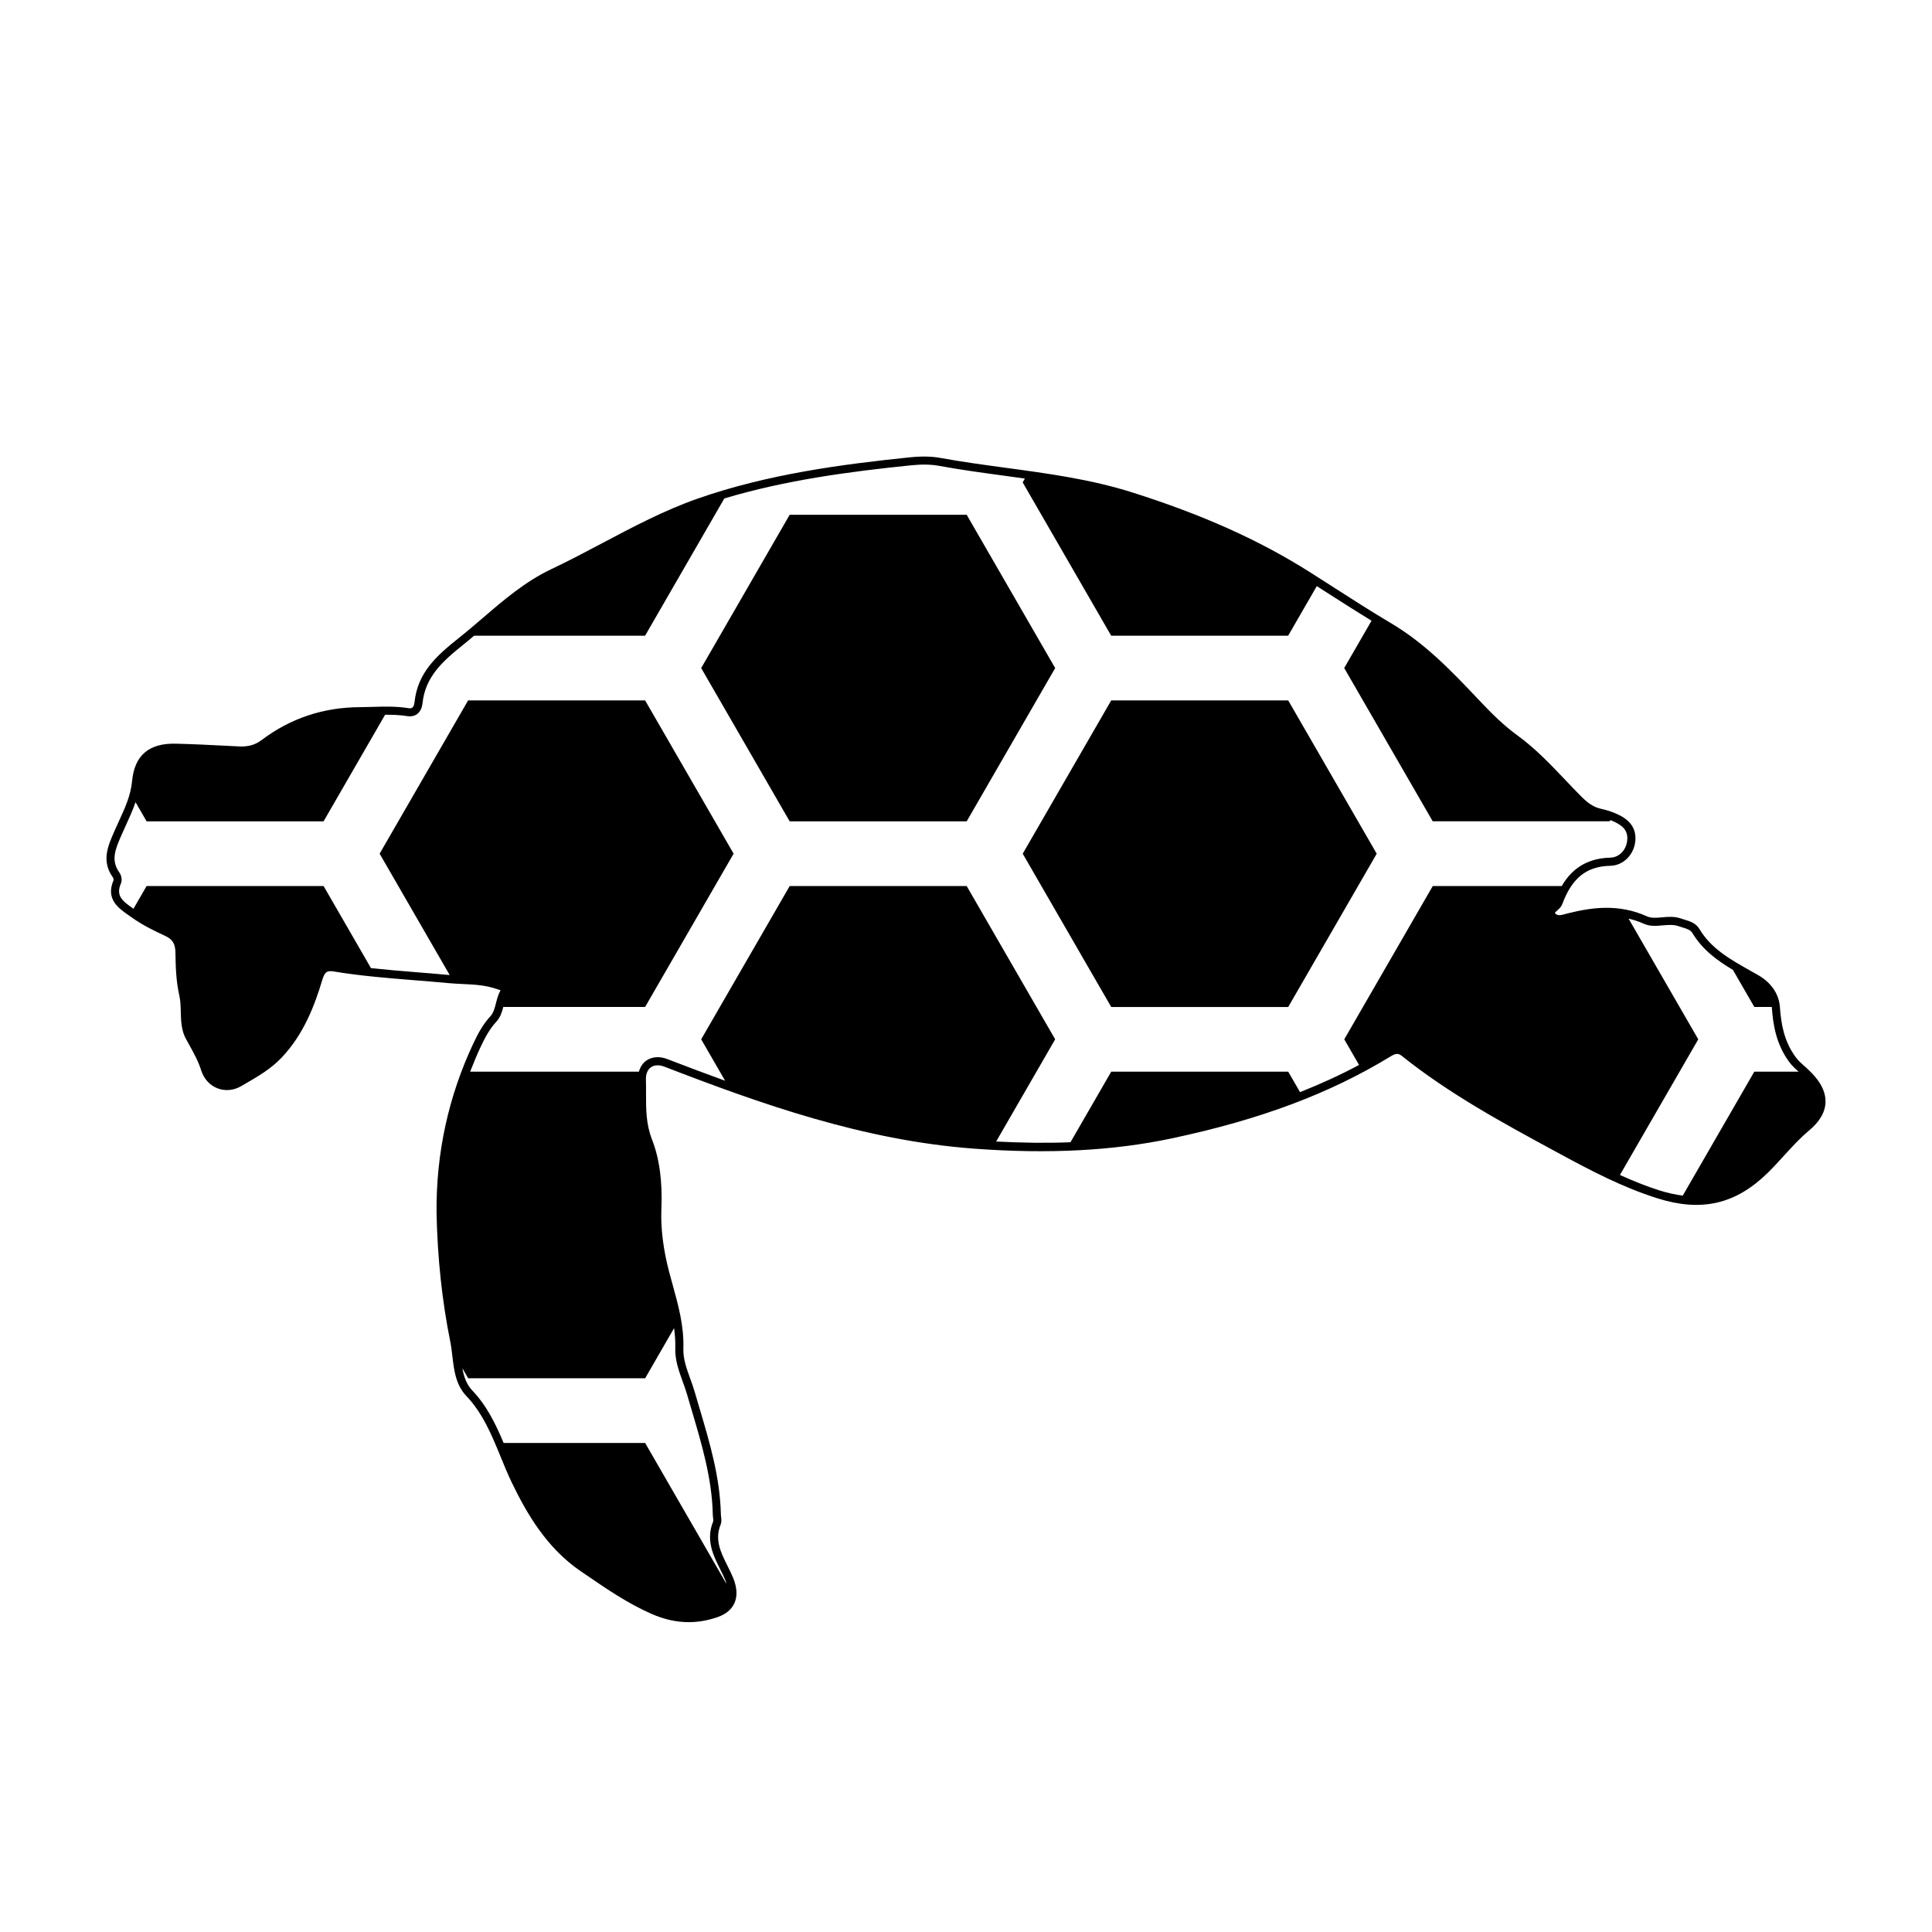
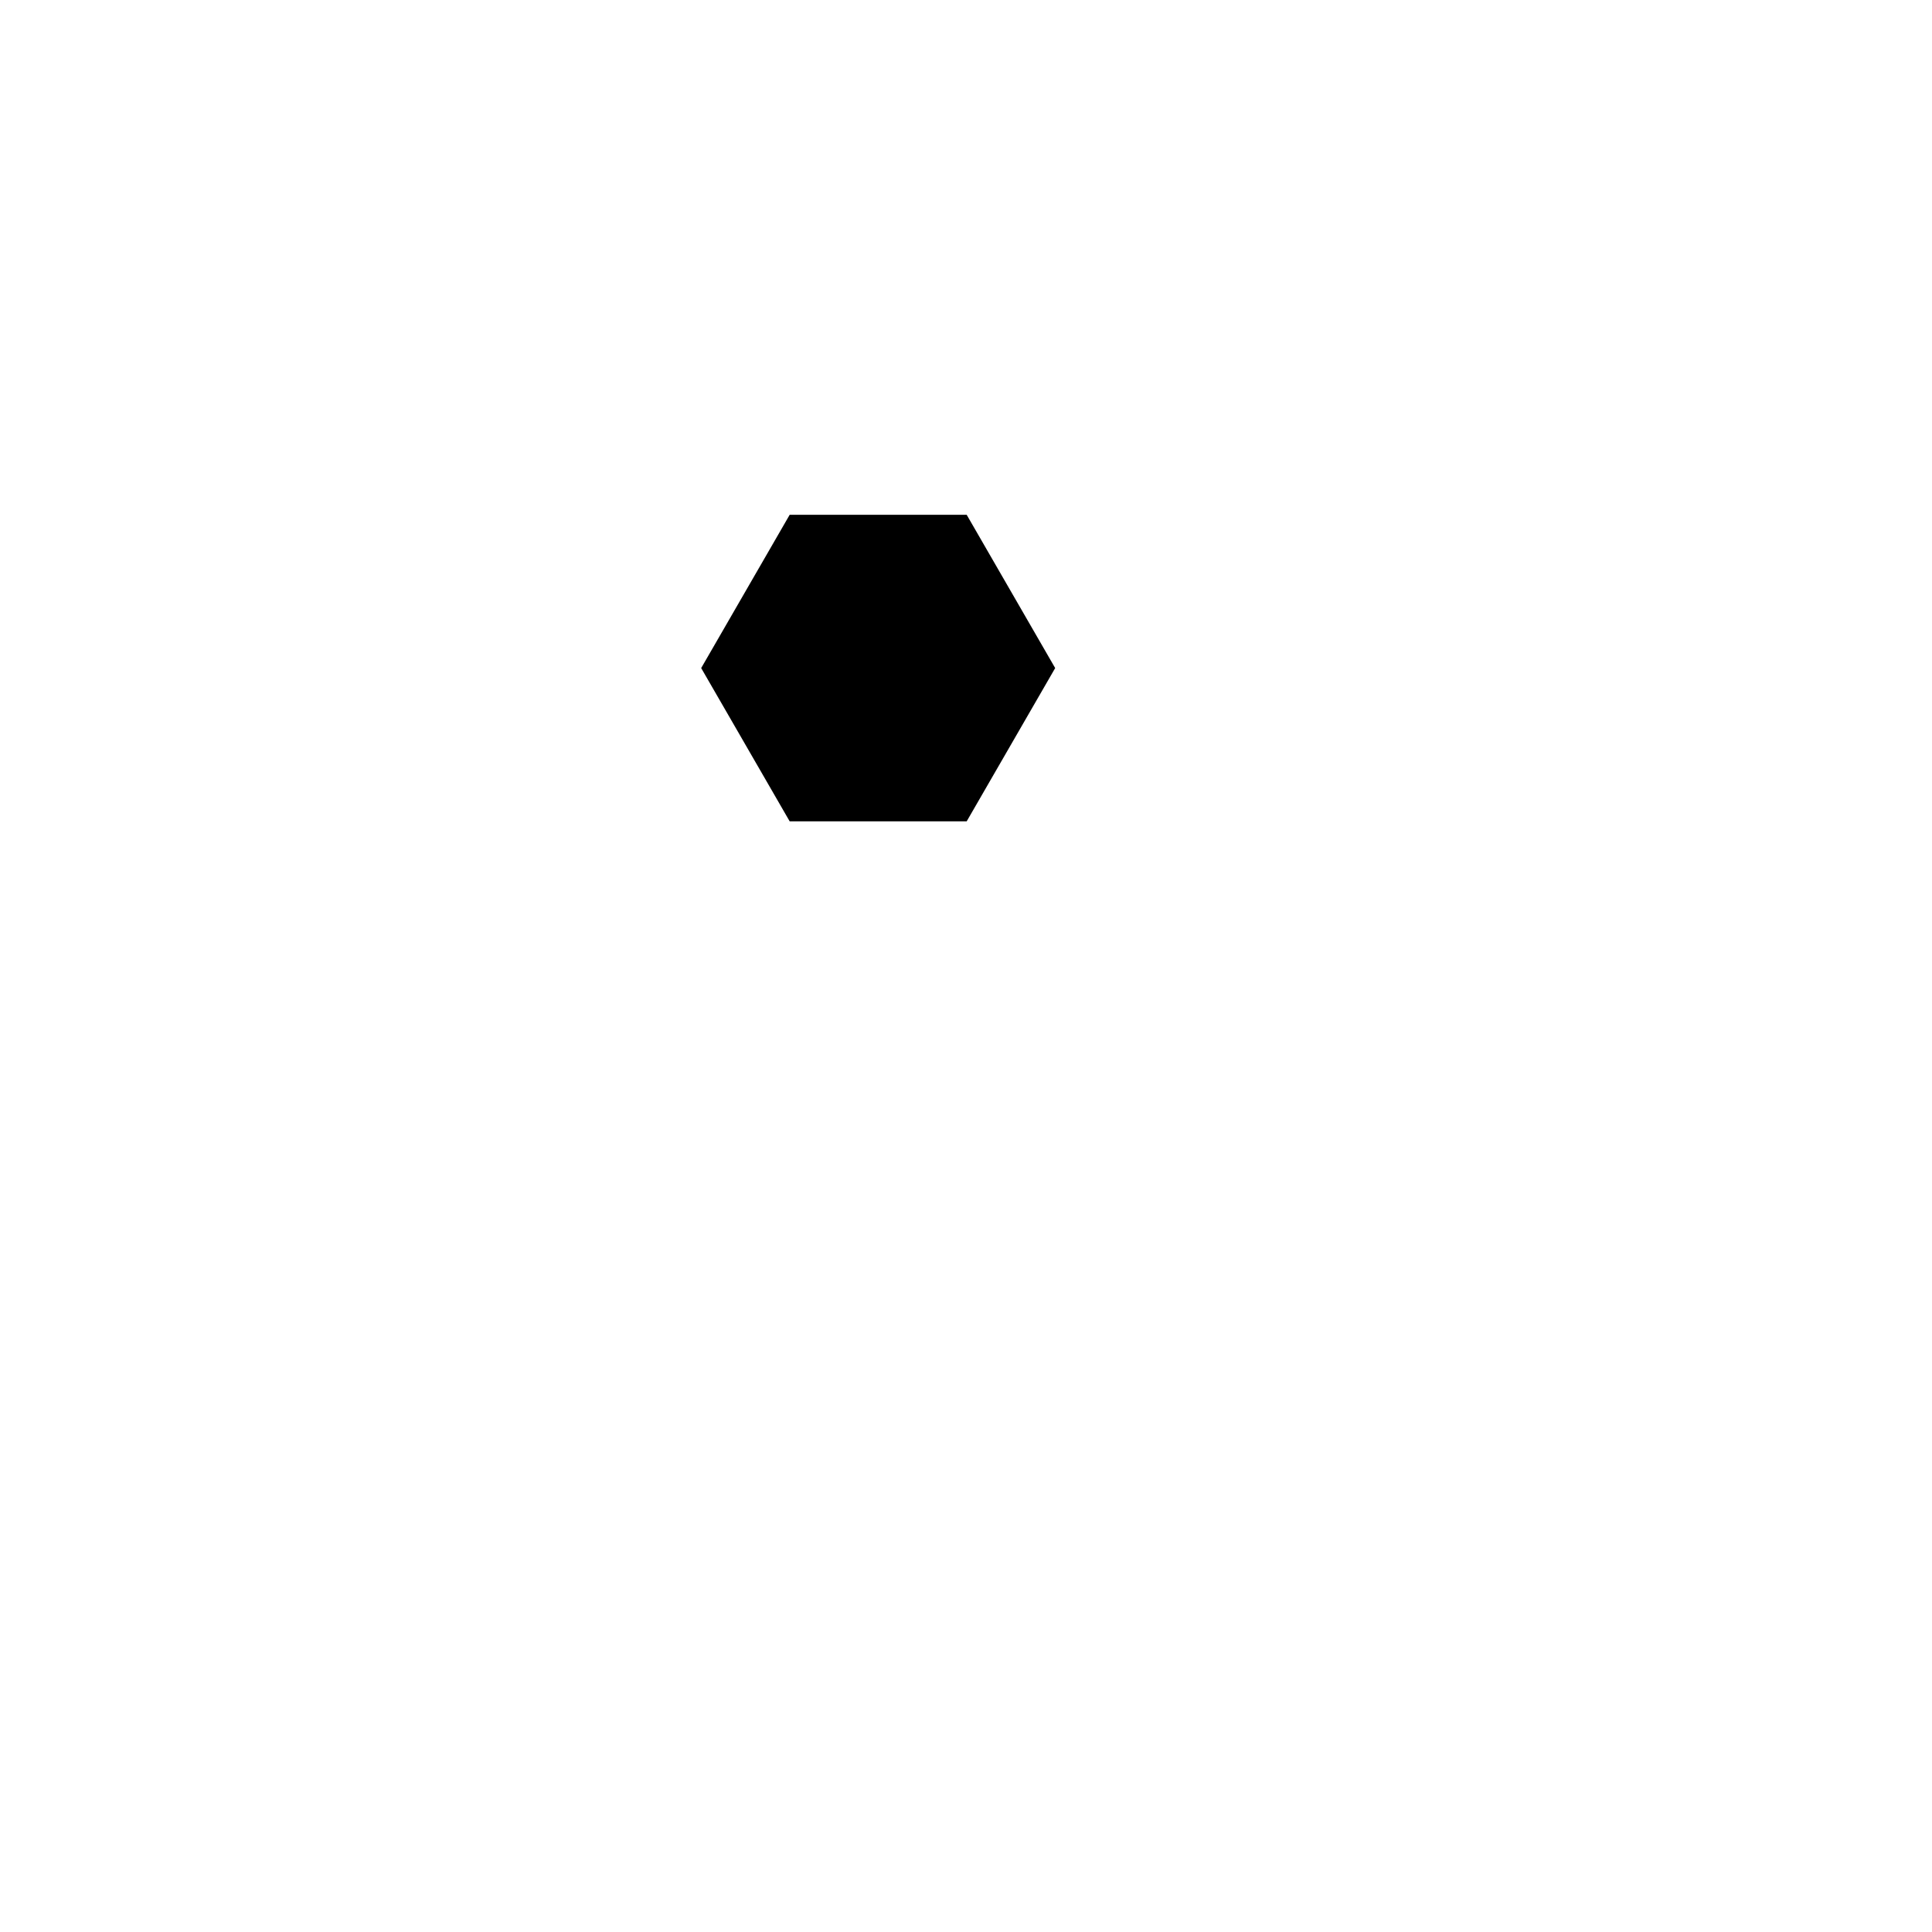
<svg xmlns="http://www.w3.org/2000/svg" fill="#000000" width="800px" height="800px" version="1.1" viewBox="144 144 512 512">
  <g>
-     <path d="m622.89 427.15-0.703-0.629c-0.848-0.746-1.645-1.457-2.328-2.391-3.133-4.269-3.852-8.887-4.164-13.234-0.246-3.469-2.281-6.469-5.731-8.461-0.746-0.43-1.504-0.855-2.258-1.277-5.266-2.965-10.234-5.766-13.363-10.992-0.93-1.555-2.527-2.031-3.941-2.457-0.316-0.098-0.629-0.191-0.934-0.297-1.703-0.605-3.457-0.457-5.008-0.309-1.465 0.129-2.863 0.25-3.977-0.254-7.559-3.426-14.746-2.348-20.793-0.848l-0.676 0.176c-1.559 0.441-2.356 0.586-2.957-0.25 0.051-0.137 0.414-0.457 0.633-0.656 0.488-0.422 1.039-0.91 1.305-1.617 2.609-7.012 6.434-10.066 12.797-10.215 3.551-0.082 6.461-3.16 6.617-7 0.191-4.738-4.043-6.406-6.078-7.207-1.082-0.422-2.18-0.695-3.109-0.906-2.109-0.48-3.637-1.691-5.406-3.484-1.34-1.352-2.648-2.731-3.957-4.109-3.93-4.144-7.996-8.418-12.797-11.902-3.527-2.555-6.66-5.637-10.281-9.484-7.836-8.324-14.535-15.109-23.332-20.305-4.953-2.934-9.891-6.106-14.668-9.172-2.234-1.438-4.461-2.867-6.707-4.285-13.406-8.473-28.359-15.18-47.055-21.105-10.941-3.465-22.391-5.012-33.461-6.508-5.691-0.773-11.582-1.57-17.312-2.617-2.312-0.422-4.914-0.477-7.969-0.176-18.383 1.879-37.93 4.508-56.328 10.934-8.852 3.094-17.227 7.527-25.32 11.812-4.402 2.332-8.961 4.742-13.523 6.902-6.894 3.262-12.605 8.164-18.125 12.906-2.086 1.785-4.172 3.578-6.328 5.289-6.188 4.926-10.992 9.312-11.812 17.152-0.07 0.633-0.277 1.125-0.57 1.348-0.09 0.07-0.359 0.262-1 0.152-3.242-0.531-6.481-0.441-9.625-0.34-1.121 0.031-2.242 0.062-3.367 0.07-9.609 0.051-18.316 2.961-25.883 8.668-1.723 1.301-3.484 1.797-5.742 1.75l-3.695-0.188c-4.383-0.223-8.773-0.441-13.16-0.547-7.32-0.246-11.148 3.07-11.797 9.918-0.363 3.832-1.871 7.09-3.457 10.539-0.406 0.891-0.82 1.789-1.215 2.691l-0.188 0.434c-1.543 3.551-3.301 7.582-0.234 11.828 0.133 0.184 0.223 0.625 0.188 0.758-2.176 5.008 1.348 7.453 3.922 9.238l0.855 0.602c2.883 2.078 6.117 3.633 8.914 4.926 1.965 0.922 2.672 2.082 2.707 4.453 0.055 3.703 0.176 7.625 1.023 11.301 0.316 1.391 0.355 2.84 0.391 4.367 0.062 2.394 0.129 4.875 1.352 7.141l0.836 1.516c1.266 2.273 2.457 4.422 3.227 6.875 0.703 2.223 2.277 3.949 4.32 4.738 2.023 0.789 4.309 0.566 6.289-0.586l1.047-0.609c3.32-1.922 6.754-3.918 9.543-6.828 5.984-6.25 8.852-13.949 10.875-20.652 0.645-2.168 1.254-2.602 3.074-2.289 7.07 1.172 14.297 1.75 21.289 2.312 2.988 0.234 5.977 0.477 8.961 0.762 1.258 0.117 2.527 0.176 3.805 0.242 3.106 0.148 6.035 0.289 8.871 1.254l0.449 0.137c0.203 0.059 0.555 0.168 0.801 0.27-0.613 1.098-0.91 2.262-1.199 3.394-0.34 1.332-0.66 2.594-1.473 3.477-2.023 2.188-3.332 4.684-4.453 7.051-6.672 14.109-9.977 29.273-9.832 45.07v0.012c0.242 11.926 1.473 23.41 3.644 34.137 0.246 1.227 0.395 2.504 0.547 3.785 0.438 3.758 0.891 7.644 3.711 10.602 4.375 4.59 6.75 10.41 9.055 16.035 0.941 2.312 1.918 4.703 3.019 6.981 3.93 8.109 9.172 17.23 18.219 23.41l1.457 0.992c5.434 3.719 11.047 7.566 17.309 10.316 3.336 1.465 6.602 2.195 9.863 2.195 2.559 0 5.113-0.453 7.684-1.348 2.176-0.762 3.66-1.996 4.422-3.676 0.836-1.844 0.727-4.09-0.309-6.66-0.449-1.098-0.988-2.18-1.531-3.266-1.77-3.547-3.445-6.894-1.801-10.918 0.281-0.699 0.195-1.422 0.117-2.055-0.031-0.223-0.059-0.449-0.059-0.664-0.207-9.746-2.965-19.039-5.637-28.031-0.434-1.473-0.871-2.941-1.301-4.418-0.34-1.172-0.758-2.328-1.18-3.488-0.984-2.715-1.914-5.277-1.82-8.035 0.191-5.898-1.344-11.438-2.828-16.797-0.316-1.137-0.629-2.273-0.93-3.414-1.586-6.035-2.277-11.66-2.066-16.707 0.305-7.324-0.508-13.352-2.484-18.422-1.605-4.102-1.594-8.059-1.586-12.246 0-1.199 0.004-2.402-0.031-3.606-0.051-1.484 0.418-2.652 1.309-3.285 0.91-0.645 2.211-0.703 3.578-0.176 25.371 9.797 52.621 19.547 82.133 21.738 19.68 1.453 36.793 0.566 52.34-2.731 23.438-4.969 41.871-11.875 58.004-21.73 1.359-0.832 2.035-0.859 2.961-0.121 12.57 10.066 26.844 17.801 40.648 25.285l1.344 0.727c8.367 4.535 16.629 8.84 25.672 11.703 11.73 3.699 20.777 1.633 29.328-6.754 1.461-1.434 2.848-2.953 4.234-4.477 2.098-2.301 4.266-4.688 6.668-6.691 2.848-2.367 4.324-4.91 4.383-7.551 0.078-2.93-1.52-5.848-4.883-8.918zm-300.25 68.816c0.227 1.738 0.375 3.488 0.316 5.289-0.102 3.168 0.945 6.047 1.953 8.836 0.402 1.113 0.809 2.223 1.137 3.352 0.43 1.48 0.867 2.957 1.305 4.434 2.629 8.852 5.348 18.008 5.543 27.465 0.004 0.285 0.039 0.582 0.078 0.879 0.043 0.375 0.098 0.801 0.02 0.988-2.008 4.922 0.055 9.043 1.871 12.68 0.523 1.039 1.039 2.07 1.461 3.121 0.102 0.25 0.094 0.445 0.172 0.684l-21.527-37.289h-37.5c-2.066-4.914-4.406-9.82-8.32-13.926-1.543-1.617-2.207-3.668-2.621-5.887l1.539 2.664h46.906zm224.51-117.16h-23.453l-23.453 40.625 3.922 6.793c-4.945 2.641-10.152 5.027-15.645 7.203l-3.133-5.426h-35.93l-10.973 0.004-10.801 18.703c-6.258 0.254-12.844 0.16-19.695-0.191l15.641-27.09-23.453-40.621h-46.902l-8.68 15.035-14.773 25.586 6.336 10.977c-5.176-1.879-10.301-3.801-15.328-5.742-2.035-0.793-4.074-0.641-5.586 0.43-0.961 0.684-1.59 1.699-1.926 2.91h-44.723c0.879-2.269 1.812-4.523 2.859-6.742 1.043-2.215 2.262-4.535 4.09-6.519 1.051-1.141 1.48-2.516 1.836-3.887h37.582l23.453-40.621-23.453-40.621h-46.906l-23.453 40.621 18.566 32.16c-0.086-0.008-0.172-0.008-0.254-0.016-2.996-0.285-5.996-0.527-9-0.762-3.824-0.305-7.715-0.645-11.609-1.059l-12.555-21.75h-46.902l-3.477 6.019-0.141-0.098c-2.883-2.004-4.582-3.391-3.18-6.621 0.395-0.891 0.098-2.156-0.41-2.863-2.352-3.262-1.047-6.254 0.457-9.723l0.191-0.434c0.383-0.895 0.793-1.777 1.195-2.656 0.871-1.887 1.738-3.816 2.43-5.852l2.93 5.078h46.906l16.305-28.242c1.969-0.008 3.922 0.047 5.867 0.363 1.301 0.203 2.148-0.191 2.641-0.562 0.781-0.602 1.266-1.574 1.402-2.828 0.734-7.012 5.227-11.094 11.016-15.703 0.906-0.719 1.773-1.484 2.66-2.223h45.316l20.992-36.363c16.32-4.902 33.375-7.144 49.539-8.793 2.844-0.289 5.258-0.242 7.371 0.148 5.781 1.059 11.695 1.859 17.41 2.633 1.766 0.238 3.555 0.492 5.336 0.742l-0.586 1.012 23.453 40.621h46.906l5.477-9.488 2.106-3.644c1.219 0.781 2.438 1.555 3.656 2.336 3.543 2.277 7.184 4.582 10.852 6.832l-7.238 12.535 23.453 40.621h46.906l0.188-0.324c2.84 1.148 4.586 2.414 4.477 5.012-0.109 2.762-2.055 4.891-4.523 4.945-6.922 0.164-10.637 3.715-12.852 7.519zm61.758 49.199-18.965 32.848c-1.953-0.27-3.973-0.684-6.129-1.367-3.609-1.141-7.086-2.562-10.516-4.102l20.758-35.953-18.469-31.988c1.328 0.324 2.664 0.738 4.016 1.348 1.633 0.746 3.375 0.594 5.043 0.438 1.477-0.121 2.859-0.234 4.113 0.195 0.336 0.117 0.684 0.227 1.027 0.328 1.191 0.355 2.215 0.664 2.715 1.504 2.688 4.481 6.625 7.324 10.742 9.781l5.664 9.812h4.613c0.008 0.062 0.035 0.121 0.039 0.184 0.316 4.449 1.105 9.633 4.566 14.355 0.785 1.066 1.66 1.852 2.512 2.609z" />
-     <path d="m485.39 329.62h-46.906l-23.453 40.621 23.453 40.621h46.906l5.477-9.484 17.977-31.137-17.977-31.133z" />
    <path d="m400.18 280.42h-46.906l-8.68 15.035-14.773 25.59 14.773 25.586 8.68 15.035h46.906l23.453-40.621z" />
  </g>
</svg>